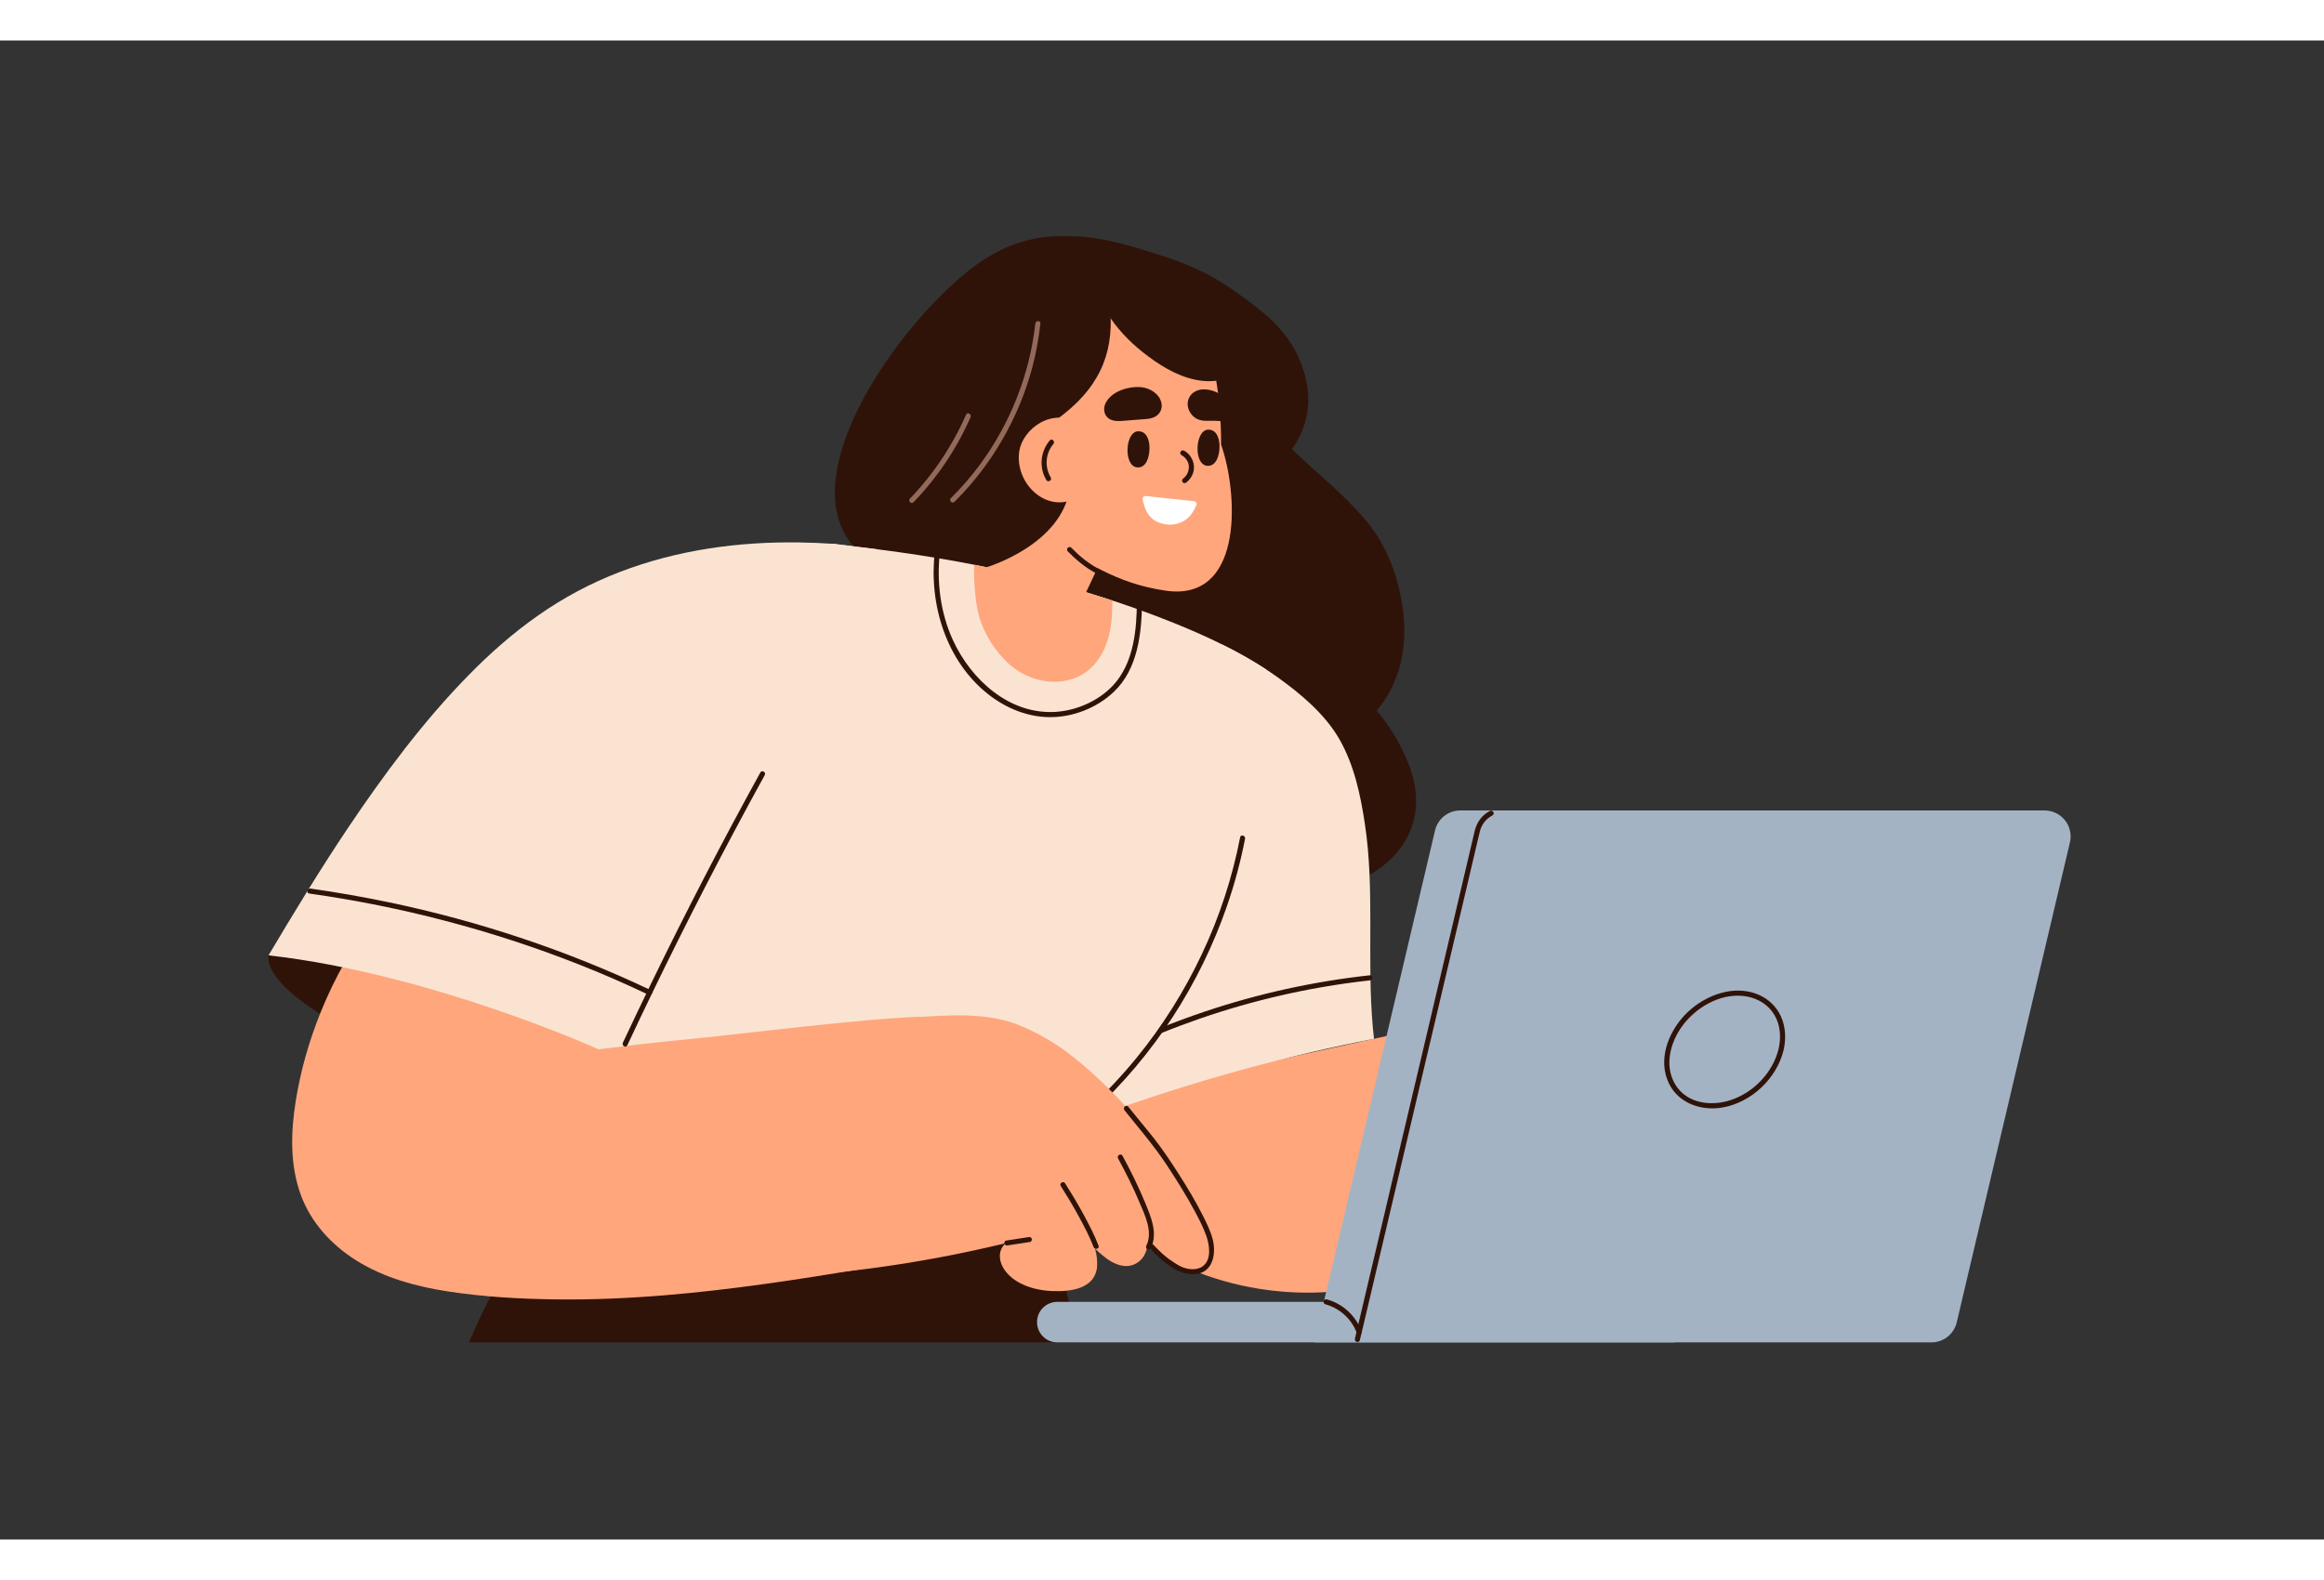
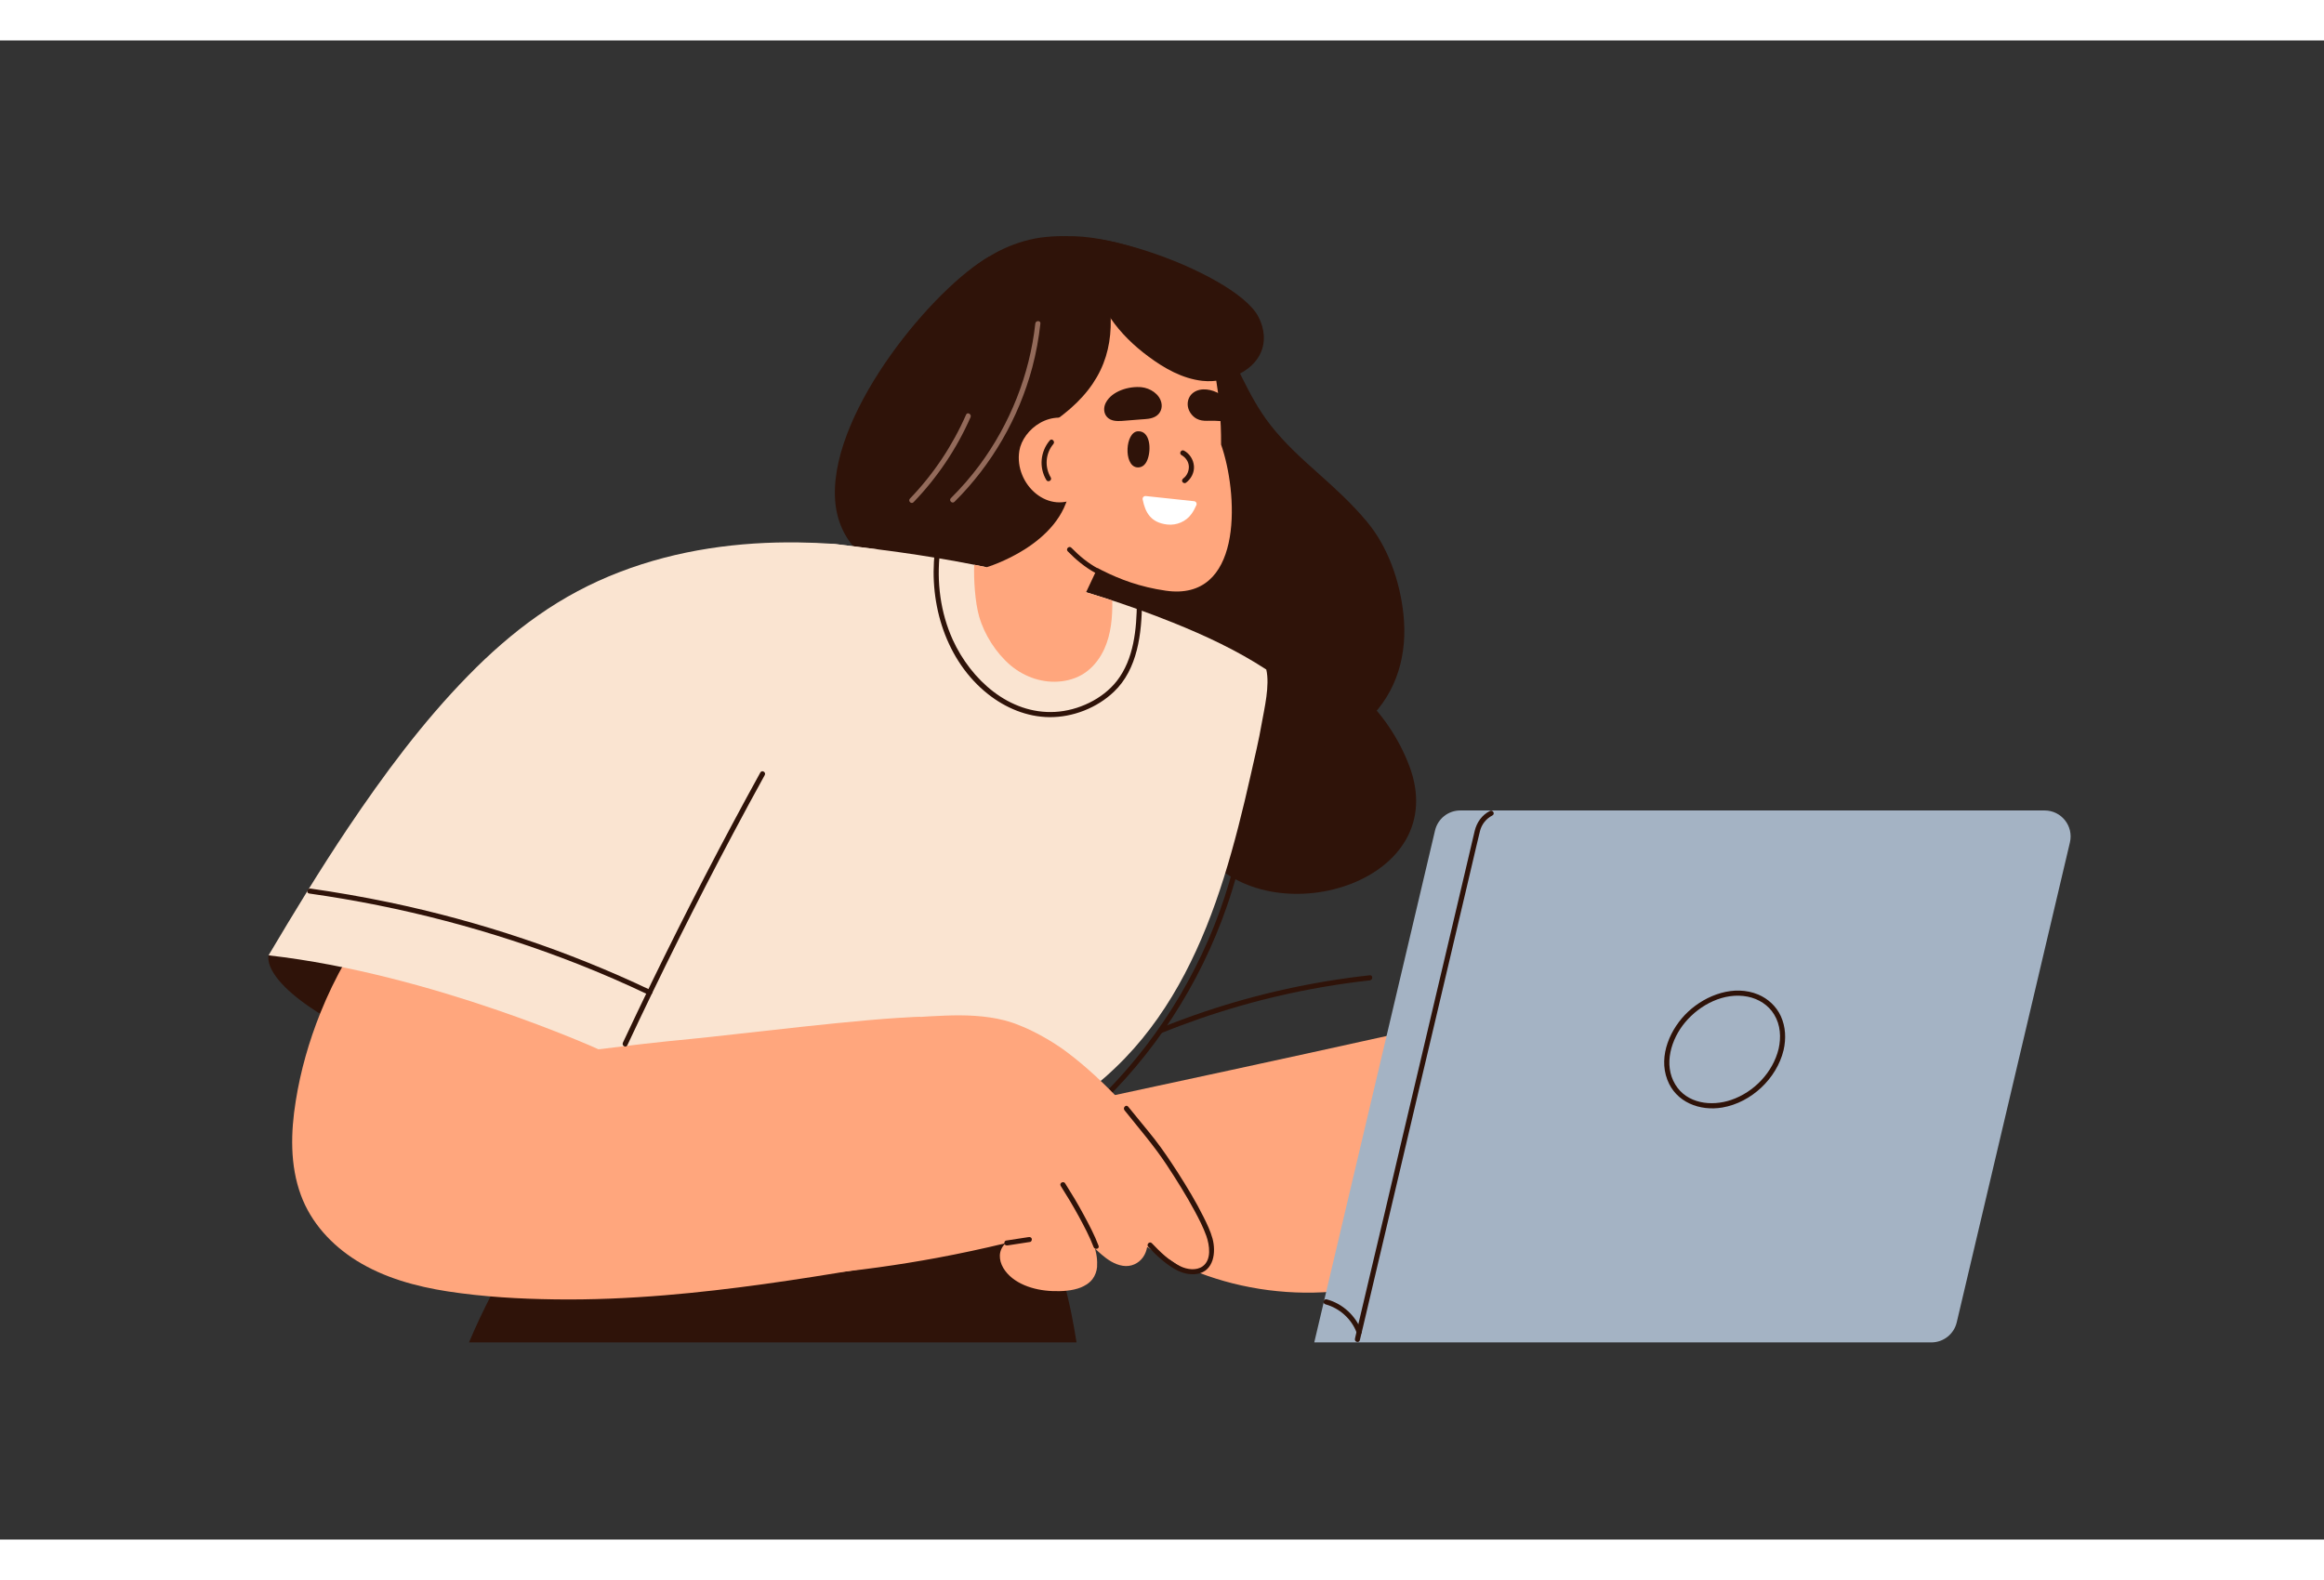
<svg xmlns="http://www.w3.org/2000/svg" version="1.2" viewBox="0 0 3100 2000" width="100" height="68">
  <rect x="0" y="0" width="3100" height="2000" fill="#333333" stroke="none" />
  <title>shutterstock_2488105945-ai</title>
  <style>
		.s0 { fill: #2f1309 } 
		.s1 { fill: #ffa67d } 
		.s2 { fill: #fae4d1 } 
		.s3 { fill: #936a5a } 
		.s4 { fill: #ffffff } 
		.s5 { fill: #a4b3c4 } 
	</style>
  <g id="_Artboards_">
	</g>
  <g id="Layer 1">
    <g id="&lt;Group&gt;">
      <g id="&lt;Group&gt;">
        <path id="&lt;Path&gt;" class="s0" d="m358.2 1220.6c-4 24.3 36.2 77.2 199.1 140.5 162.9 63.3 172.1 93.4 201.7 34.2 29.6-59.3 83.4-108.1-35.7-143.5-119.2-35.4-365.1-31.2-365.1-31.2z" />
        <path id="&lt;Compound Path&gt;" class="s0" d="m1879.6 967.1c-13.8-36.1-36.6-70.1-65.4-95.9-101-90.4-240.7-22.5-241.3 110.5-0.2 39.8 12.8 80.2 39.8 109.9 91.4 101 325.9 29.7 266.9-124.5z" />
-         <path id="&lt;Compound Path&gt;" class="s0" d="m1735.8 431.6c-13.8-36-37.3-59.2-68.3-82.3-43.8-32.6-74.1-51.2-148.8-71.1-59.3-15.8-92.2 104.3-92.5 181.6-0.2 39.8 12.8 80.2 39.8 110 91.4 100.9 328.8 16 269.8-138.2z" />
        <path id="&lt;Compound Path&gt;" class="s0" d="m1872.1 766c-4.6-44.2-20.5-90.1-48.6-123.8-42.9-51.5-91.1-80.9-128.8-129.1-31-39.6-46.9-87.9-72.8-130.4-72.7-119-234.7-102-325.9-13.3-33.1 32.3-57.1 73.7-66 118.9-8.7 44.7-3.1 92.3 15.8 133.9 9.4 20.6 22 39.7 37.7 56.2 17.7 18.5 40.6 31.5 57.7 50.5 18.5 20.7 23.3 47.6 32 72.9 7.9 23 20.8 44 37.2 62.1 35.2 38.7 83.4 62.5 134 75.6 28 7.2 56.8 11.4 85.7 13.9 29.5 2.7 59.4 3.5 88.8-0.4 39.1-5.2 76-17.9 105.1-45.6 40.6-38.5 53.5-90 48.1-141.4z" />
        <path id="&lt;Path&gt;" class="s0" d="m1319.5 288.2c-72.8 41.3-209.4 203.3-205.8 319.6 3.5 116.3 152.6 135.2 285.5 159.9 132.9 24.6-79.7-479.5-79.7-479.5z" />
        <path id="&lt;Compound Path&gt;" class="s1" d="m2110.1 1455.2c-3.3-40.3-9.3-80.3-18.1-119.7-3.4-15.2-6.9-33.5-20.2-43.4-14.7-10.9-34.8-6.8-51.2-2.9-174.5 41.8-623.7 136.8-643 141.6q-1.5 0.4-3.1 0.8c1.1 2.3 2.1 4.7 3.2 7 24.6 51.9 60.4 98.4 104 135.7 46.9 40.1 102.7 68.8 162.4 83.9 63 15.9 129.7 16.7 193 1.7 59.7-14.2 115.4-41.5 167-74.3 37.7-23.9 73.5-50.8 108.6-78.3-0.4-17.4-1.2-34.8-2.6-52.1z" />
        <g id="&lt;Group&gt;">
-           <path id="&lt;Path&gt;" class="s2" d="m1827.9 1176.3c0-43.8-0.7-87.8-7.3-131.2-5.8-38.5-14.2-78-33.6-112.2-19-33.7-52.5-61.8-83.6-83.9-23-16.3-47.6-30.4-72.9-43-20.1 29.7-38.8 60.4-55.7 92.1-25.2 47.3-46.6 96.6-64.2 147.3-17.6 50.7-31.3 102.8-40.8 155.6-9.6 52.5-15.1 105.8-16.4 159.2-0.6 26.1-0.1 52.1 1.3 78.2 27.2-10.2 54.6-19.8 82.1-28.9q52.3-17.3 105.4-32.2 52.7-14.9 106.1-27.3 42.1-9.8 84.5-18.1c-0.5-4.4-1-8.8-1.4-13.2-4.4-47.3-3.5-94.9-3.5-142.4z" />
-         </g>
+           </g>
        <path id="&lt;Compound Path&gt;" class="s0" d="m1429.2 1698.9c-7.3-35.6-17-70.7-29.2-105-12-34-26.4-67.3-43-99.3q-14.1-27.2-30.3-53.1c-24.7-6.3-49.6-12.1-74.5-17.3-41.2-8.6-82.7-15.7-124.4-21.2-41.9-5.5-84-9.5-126.2-12-35.4-2-70.8-2.9-106.2-2.7-60.1 45.9-114.1 99.9-160.1 159.9-30.4 39.6-57.3 81.8-80.3 126.1-10.6 20.5-20.4 41.4-29.4 62.7h810.4c-2-12.7-4.3-25.4-6.8-38.1z" />
        <g id="&lt;Group&gt;">
          <path id="&lt;Path&gt;" class="s2" d="m1564.9 776.8c-61.2-24.7-124.4-44.6-188.4-60.4-66.8-16.4-134.6-28.4-202.8-37.1-19.9-2.5-39.9-4.9-59.9-7.5q-6.6-0.2-13.2-0.4c-51.9 48.5-100.7 100.6-144.2 156.8-61.7 79.7-112.4 168-145.6 263.4-33.1 94.7-49.7 197.6-39.1 297.8 4.5 42.3 15.5 86.8 43.9 119.6 31 35.7 77.7 46.7 123.2 46.6 23.2-0.1 46.4-2.6 69.5-5.6 27.1-3.6 54.3-7.4 81.3-11.8 54.1-8.8 107.8-19.8 160.2-35.9 92.8-28.5 182.8-73.8 250.7-144.4 64.5-67 104.3-152.8 131.9-240.7 14.2-45 25.5-91 35.9-137.1 5.2-23.2 10.9-46.5 14.9-70 3.3-18.6 10.8-49.8 5.9-70.8-38.8-25.4-81.2-45.2-124.2-62.5z" />
        </g>
        <path id="&lt;Path&gt;" class="s1" d="m1376.5 716.4c-25.6-6.2-51.2-11.9-77-16.9-0.8 18.9 1.1 50.1 6.6 69.1 7 24.2 22.5 48.6 41.9 65.1 18.9 15.9 43.8 24.4 68.6 21.2 12-1.5 23.7-5.8 33.3-13.2 10.2-7.8 17.9-18.4 23.2-30 9.1-20.2 10.9-42.4 10.6-64.5-35.3-11.6-71.1-21.9-107.2-30.8z" />
        <g id="&lt;Group&gt;">
          <path id="&lt;Path&gt;" class="s0" d="m1654.2 1063.2c-10.4 53.7-27.5 106-50.9 155.5-23.3 49.5-52.6 96.2-87.2 138.6-19.4 23.7-40.4 46.1-62.9 66.9-3.3 2.9 1.6 7.8 4.8 4.8 40.4-37.4 76.1-79.8 106.2-126 30-46.1 54.4-96 72.4-148 10.2-29.4 18.3-59.5 24.2-90 0.8-4.3-5.8-6.2-6.6-1.8z" />
        </g>
        <g id="&lt;Group&gt;">
          <path id="&lt;Path&gt;" class="s0" d="m1548.7 1324.5c69.2-28.1 141.4-48.8 215-61.5q31.6-5.5 63.5-9c4.3-0.4 4.4-7.3 0-6.8-74.8 8.2-148.7 24.4-220.1 48.4q-30.4 10.2-60.2 22.3c-4 1.6-2.3 8.2 1.8 6.6z" />
        </g>
        <path id="&lt;Path&gt;" class="s1" d="m920 1332.3c-40.6 3.8-81.1 8.6-121.5 13.7q21.3-41 42.7-81.9c-34.3-5.2-68-14.1-101.4-23.4-48.2-13.5-96.2-27.1-143.6-43.2-31.1-10.5-61.7-22.2-92.3-34.1-31.4 40.9-57.3 86.1-76.5 133.9-15.2 37.8-26.5 77.3-32.9 117.6-6.7 41.5-7.9 85.7 6.9 125.7 13.6 36.9 41 66.5 74 87.2 36.9 23 79.4 34.6 122 41.2 47.2 7.2 95.2 10 142.9 10.6 48.9 0.7 97.9-1.5 146.6-5.5 88.3-7.3 175.9-20.6 263.3-35.3 9.4-31.8 18-63.8 25.5-96.1 17.8-75.9 38.4-163.3 52-240-70.8 1.4-248.6 24-307.7 29.6z" />
        <g id="&lt;Group&gt;">
          <path id="&lt;Path&gt;" class="s2" d="m1111.9 671.6c-15.5-1.1-31-1.7-46.7-1.9-79.2-1.1-161.1 9.6-238.9 39.6-38.1 14.6-74.6 34-108.6 57.9-33.6 23.5-64.6 50.9-93.3 80.3-60.7 62-112.6 132.2-160.5 203.5-37.2 55.5-71.7 112.4-105.7 169.6 80.4-29.6 437.5 62.7 464.5 19.6 34-54.6 80.9-169.6 116.2-223.4q52.6-80.5 107-159.8 54.5-79.4 110.7-157.7 7.2-10.2 14.6-20.3c-19.8-2.5-39.6-4.9-59.3-7.4z" />
        </g>
        <g id="&lt;Group&gt;">
          <path id="&lt;Path&gt;" class="s2" d="m798.5 1346c0 0-222.5-100.8-440.3-125.4 0 0 108-61.1 231.1-48 123 13.1 273.9 85.5 273.9 85.5z" />
        </g>
        <path id="&lt;Path&gt;" class="s1" d="m1620.8 1602.3c-1.6-8.4-4.5-16.7-7.2-24.2-11.7-32.3-32.2-60.4-53.3-87-20.5-25.7-41.7-51-64.2-74.9-22.4-23.8-46.3-46.4-72.4-66.1-15.5-11.8-38.9-25.8-60.3-34.7q0 0.1 0 0.1c-7.5-3.3-15.2-6-23.2-8.1-25.9-6.6-52.8-7.4-79.3-6.4-28.3 1-56.6 3.4-84.9 5.7-28.9 2.2-57.9 5-86.8 8.9-28.5 3.8-57.3 8.4-85.2 15.9-11.9 3.1-23.9 7.2-34.3 14.2-9.8 6.6-17.4 15.7-22.4 26.4-5.2 10.8-7.8 22.5-9.5 34.3-1.7 12.7-2.4 25.7-2.6 38.6-0.3 26.9 2.6 54.3 12.9 79.4 18.7 45.3 60 75.7 101.5 98.8 14.3 7.9 29 15.3 43.6 22.7 52.6-4.8 104.9-12.1 156.8-21.7 30.7-5.7 61.3-12.3 91.6-19.6-0.2 0.2-0.4 0.3-0.6 0.5-9.6 9.1-8.9 22-2.7 32.6 12.6 21 40.6 29.9 65.4 30.8 12.7 0.5 26.5-0.2 38.3-4.9 2.4-1 4.7-2.2 6.9-3.6q0.2-0.1 0.4-0.2 1.1-0.7 2.1-1.5 0.8-0.6 1.5-1.2 1.1-0.9 2.1-1.9 0.1-0.2 0.3-0.4c0.6-0.7 1.3-1.3 1.9-2.1 3.6-4.8 5.7-10.6 6.2-16.5 0.1-0.8 0-1.6 0-2.4 0.3-5-0.2-10-1.1-14.8-0.5-2.4-1-4.8-1.6-7.1 2.8 2.6 5.6 5.3 8.6 7.8 7.9 6.8 17.4 13.4 28.5 15.1 10.5 1.7 20.9-2.8 27-11.6 5.7-8.3 6.6-17.7 5.6-26.8 14 15.9 29.3 31.7 46.5 41.1 15.1 8.1 37.7 8.4 43.4-11.1 2.3-7.7 2-16 0.5-24.1z" />
        <g id="&lt;Group&gt;">
          <path id="&lt;Path&gt;" class="s0" d="m1344 1607.6q14.9-2.3 29.9-4.6c1.8-0.2 2.8-2.5 2.4-4.2-0.5-1.9-2.4-2.6-4.2-2.3q-15 2.2-29.9 4.6c-1.9 0.2-2.9 2.5-2.4 4.2 0.5 1.9 2.3 2.6 4.2 2.3z" />
        </g>
        <g id="&lt;Group&gt;">
          <path id="&lt;Path&gt;" class="s0" d="m836.8 1340.6c44.7-95.5 91.8-189.8 141.3-282.9q20.7-39 42-77.6c2.1-3.8-3.8-7.3-5.9-3.4-50.9 92.3-99.3 186-145.4 280.9q-19.2 39.6-37.9 79.5c-1.9 4 4 7.5 5.9 3.5z" />
        </g>
        <g id="&lt;Group&gt;">
          <path id="&lt;Path&gt;" class="s0" d="m868.4 1267.2c-55.2-26.2-112-49.2-169.9-68.6-58.9-19.8-119-36.1-179.8-48.8-34.6-7.2-69.5-13.3-104.5-18.3-4.3-0.6-6.1 6-1.8 6.6 61.5 8.7 122.5 20.9 182.5 36.7 59.5 15.6 118.1 34.7 175.4 57.2 32 12.6 63.5 26.3 94.6 41.1 4 1.9 7.4-4 3.5-5.9z" />
        </g>
        <g id="&lt;Group&gt;">
          <path id="&lt;Path&gt;" class="s0" d="m1531.7 1609.5c10.6 11.3 22.2 22.1 35.7 29.9 8.9 5.1 19.4 7.9 29.6 6.2 22.1-3.8 25.3-28.9 20.4-47.1-2.7-9.9-7.3-19.4-11.8-28.5-10.3-20.7-22.3-40.5-34.7-59.9-9.8-15.1-19.7-30.1-30.8-44.3-11.5-14.6-23.6-28.8-35.2-43.3-2.8-3.5-7.6 1.4-4.9 4.8 19.1 24 39.1 46.9 56 72.5 13.3 20.2 26.2 40.7 37.7 62.1 5.7 10.6 11.3 21.5 15.4 32.9 4.4 12.5 7.3 32-4.9 40.7-8.5 6.1-20.9 4.2-29.8-0.1-14.6-7.1-26.8-19-37.9-30.7-3-3.2-7.8 1.6-4.8 4.8z" />
        </g>
        <g id="&lt;Group&gt;">
-           <path id="&lt;Path&gt;" class="s0" d="m1535 1611.4c10-20.2 0.1-42.2-7.7-61.3-8.8-21.2-19-41.9-30-62.1-2.1-3.8-8-0.4-5.9 3.5 10.2 18.8 19.8 37.9 28.1 57.6 7.4 17.6 18.9 40 9.6 58.9-2 3.9 3.9 7.4 5.9 3.4z" />
-         </g>
+           </g>
        <g id="&lt;Group&gt;">
          <path id="&lt;Path&gt;" class="s0" d="m1465.4 1608.1c-5.4-14.4-12.8-28.3-20.1-41.8-7.6-14.2-15.9-27.9-24.5-41.5-2.3-3.7-8.2-0.3-5.9 3.4 8.4 13.2 16.4 26.6 23.9 40.3 7.2 13.3 14.6 27.1 20 41.4 1.6 4 8.2 2.3 6.6-1.8z" />
        </g>
        <g id="&lt;Group&gt;">
          <path id="&lt;Path&gt;" class="s1" d="m1256.3 413.5q0.7-4.8 1.6-9.5c20.9-112.5 174.6-155.7 269.9-99.8 80.2 47.1 96.7 127.7 100.6 210.4 0.3 7.7 0.5 15.9 0.4 24.5q1 3 2 6c21.4 67.9 25.4 203.5-75.7 189-69.3-10-106.3-40.7-151.3-63.5-98.4-49.9-163.3-143.1-147.5-257.1z" />
          <path id="&lt;Compound Path&gt;" class="s0" d="m1560.1 307.5c13.7-13.8-69.5-44.5-126.5-46.3-20.4-0.6-40.7-0.1-59.9 4.5-38.9 9.3-73.1 30.8-97.6 59.8-24.1 28.4-39.3 63.6-44.3 100.3-5.1 38.1 1.2 79.8 25.1 113.5 20.5 29 8.8 25.5 45.3 29.6 115.7 12.8 36-13.1 104.4-61.2 60.2-42.2 78.3-89.6 74.6-145.9-2.1-30.5 59.2-34.5 78.9-54.3z" />
          <path id="&lt;Path&gt;" class="s1" d="m1500.9 624.2c0 0-32 69.5-59.3 127.2 0 0-21.9 43.1-82.1 13.2-50.1-24.8-47.3-52.8-47.3-52.8l61.4-144.1z" />
          <g id="&lt;Group&gt;">
            <path id="&lt;Path&gt;" class="s0" d="m1424.3 681.6c10.9 11.2 23.1 21.3 36.9 28.8 3.8 2.2 7.3-3.7 3.4-5.9-13.3-7.2-25-16.9-35.5-27.7-3.1-3.2-7.9 1.7-4.8 4.8z" />
          </g>
          <path id="&lt;Path&gt;" class="s0" d="m1270.5 531.9l45.5 170.9c0 0 100.6-29.7 111-105.6 14.3-104.3-156.5-65.3-156.5-65.3z" />
          <g id="&lt;Group&gt;">
            <path id="&lt;Path&gt;" class="s3" d="m1381 377.7c-7.5 68.1-33.6 133.8-74.4 188.9-11.6 15.6-24.4 30.3-38.2 44-3.2 3.1 1.7 8 4.8 4.9 49.7-49.3 85.8-111.8 103.8-179.4 5.1-19.2 8.6-38.7 10.8-58.4 0.5-4.4-6.4-4.4-6.8 0z" />
          </g>
          <g id="&lt;Group&gt;">
            <path id="&lt;Path&gt;" class="s3" d="m1288.7 499.2c-18.2 41.4-43.5 79.4-74.9 112-3.1 3.2 1.8 8 4.8 4.8 31.8-33 57.6-71.4 76-113.3 1.8-4-4.1-7.5-5.9-3.5z" />
          </g>
          <path id="&lt;Compound Path&gt;" class="s4" d="m1524.2 612.3c-0.5-2.5 1.6-4.7 4.1-4.5 13.3 1.5 45.6 4.9 64.5 6.9 2.5 0.2 4 2.8 3.1 5.1-1.8 4.2-3.9 8.1-6.5 11.8-7.4 10.3-19.9 15.6-32.4 14.2-21.8-2.5-29.3-15.8-32.8-33.5z" />
          <path id="&lt;Compound Path&gt;" class="s1" d="m1440.6 607.5c34.6-23.3 36.4-73.9-0.2-96.2-37.9-23.1-76.2 7.9-80.7 36.2-7.2 44.7 39.6 87.7 80.9 60z" />
          <g id="&lt;Group&gt;">
            <path id="&lt;Path&gt;" class="s0" d="m1400.3 533.6c-12.6 14.9-14.6 36-4.6 52.8 2.2 3.8 8.1 0.4 5.9-3.4-8.4-14.1-7.1-32 3.5-44.6 2.8-3.3-2-8.2-4.8-4.8z" />
          </g>
-           <path id="&lt;Path&gt;" class="s0" d="m1609.7 567.4c4.9 0.7 11.1-1.4 14.5-10.7 5-13.5 3.4-38-12.7-37.5-17.2 0.6-19.7 45.6-1.8 48.2z" />
          <path id="&lt;Path&gt;" class="s0" d="m1516.3 569.5c4.9 0.7 11.1-1.3 14.5-10.7 5-13.4 3.4-38-12.7-37.4-17.2 0.5-19.7 45.5-1.8 48.1z" />
          <path id="&lt;Compound Path&gt;" class="s0" d="m1477 502.7c5.1 5.2 12.7 5.3 19.4 4.9 8.4-0.6 16.8-1.3 25.2-2 6.6-0.5 13.9-0.5 19.8-4 6.4-3.7 9.4-10.9 7.8-18.1-2.6-12-15.1-19.7-26.6-20.9-16.5-1.6-39.2 4.9-47.5 20.6-3.3 6.2-3.2 14.3 1.9 19.5z" />
          <path id="&lt;Compound Path&gt;" class="s0" d="m1593 502.5c8.6 6.9 18 4.4 27.7 4.9 7 0.4 14.5 1.6 19-5.6 6.8-10.8-3.6-24.7-12.5-30.1-10.4-6.3-25.1-9.2-35.2-2-5.2 3.7-8.2 10-7.7 16.9 0.5 6.3 4 12.1 8.7 15.9z" />
        </g>
        <g id="&lt;Group&gt;">
          <path id="&lt;Path&gt;" class="s0" d="m1576 553.2c5.3 2.9 9.3 8.4 9.8 14.6 0.4 6.2-2.3 12.7-7.3 16.4-1.5 1.1-2.3 3-1.3 4.7 0.9 1.5 3.2 2.3 4.7 1.2 6.9-5.1 11.4-13.6 10.7-22.3-0.7-8.6-5.6-16.4-13.1-20.5-3.9-2.2-7.3 3.7-3.5 5.9z" />
        </g>
        <path id="&lt;Compound Path&gt;" class="s0" d="m1679 369.4c-30.4-61.9-272.9-144.8-281.2-87-1.6 10.6 59.3 29.4 62.7 39.5 3.3 17.3 10.8 33.8 20.8 48.5 13.6 20 31.4 37.1 50.8 51.4 21.1 15.7 45.1 29.3 71.6 32.3 36.2 4.1 84.4-17.7 82.1-60.3-0.5-8.5-3-16.8-6.8-24.4z" />
        <g id="&lt;Group&gt;">
          <path id="&lt;Path&gt;" class="s0" d="m1246.9 682.6c-8 69.3 15 145.3 71.2 189.6 23.2 18.3 51.7 30.3 81.5 30.6 31.3 0.4 63.7-12.3 86.3-33.9 31.8-30.2 37.1-78.2 37.4-119.7 0-4.4-6.8-4.4-6.8 0-0.3 35.9-3.9 76.1-26.8 105.4-19 24.3-51.7 39.5-82.2 41.2-61.4 3.5-112.3-43.1-136.5-96-16.6-36.5-21.8-77.5-17.2-117.2 0.5-4.4-6.4-4.3-6.9 0z" />
        </g>
      </g>
      <g id="&lt;Group&gt;">
        <g id="&lt;Group&gt;">
          <path id="&lt;Path&gt;" class="s5" d="m2576.3 1737h-823.2l161.1-683c3.7-15.7 17.6-26.7 33.7-26.7h779.4c22.4 0 38.9 20.8 33.8 42.6l-151 640.4c-3.7 15.6-17.7 26.7-33.8 26.7z" />
        </g>
        <g id="&lt;Group&gt;">
          <path id="&lt;Path&gt;" class="s0" d="m2372.5 1345.4c-7.6 31.3-32.8 57.7-63.3 68.1-26.3 9-59.2 5-74.6-20.7-16-26.5-5.4-60.6 13.2-82.8 19.7-23.6 52.1-40.5 83.4-34.3 14.6 2.9 27.8 11.2 35.5 24.1 8.3 13.7 9.3 30.2 5.8 45.6-1 4.3 5.6 6.1 6.6 1.8 3.5-15.2 2.9-31.2-3.7-45.6-6-13-17-23.2-30.1-28.7-32-13.4-69.2 0.3-93.3 22.7-23.8 22.2-40.2 58.7-28 90.8 11.3 30.2 43.3 42.4 73.6 37.2 38.5-6.7 72.3-38.5 81.5-76.4 1.1-4.3-5.5-6.1-6.6-1.8z" />
        </g>
        <g id="&lt;Group&gt;">
-           <path id="&lt;Path&gt;" class="s5" d="m1410.4 1682.9h820.1c15 0 27.1 12.1 27.1 27 0 15-12.1 27.1-27.1 27.1h-820.1c-15 0-27.1-12.1-27.1-27.1 0-14.9 12.1-27 27.1-27z" />
-         </g>
+           </g>
        <g id="&lt;Group&gt;">
          <path id="&lt;Path&gt;" class="s0" d="m1813.9 1734q2.3-9.4 4.5-18.8 6-25.5 12-50.9 8.8-37.5 17.7-75 10.8-45.8 21.6-91.6 11.8-50 23.5-99.9 11.8-49.9 23.6-99.8 10.8-46 21.7-92.1 9-38.4 18.1-76.7 6.2-26.4 12.4-52.9c1.7-7.1 3.3-14.2 5.1-21.3 2.3-9.3 8.2-16.7 16.7-21.1 3.9-2.1 0.4-8-3.5-5.9-10.6 5.5-17.4 15.1-20.2 26.6q-1.2 5.1-2.4 10.2-5.3 22.5-10.6 45.1-8.4 35.4-16.7 70.9-10.6 44.6-21.1 89.3-11.6 49.4-23.3 98.9-11.9 50.5-23.9 101.1-11.1 47.3-22.2 94.6-9.6 40.3-19.1 80.6-6.8 29.1-13.7 58.1c-2.1 9.2-4.5 18.4-6.5 27.6q-0.1 0.6-0.2 1.2c-1.1 4.3 5.5 6.1 6.5 1.8z" />
        </g>
        <g id="&lt;Group&gt;">
          <path id="&lt;Path&gt;" class="s0" d="m1768 1686.2c18.8 5.1 34.8 19.4 41.6 37.7 1.5 4.1 8.1 2.4 6.6-1.8-7.7-20.6-25.1-36.8-46.4-42.5-4.3-1.2-6.1 5.4-1.8 6.6z" />
        </g>
      </g>
    </g>
  </g>
</svg>